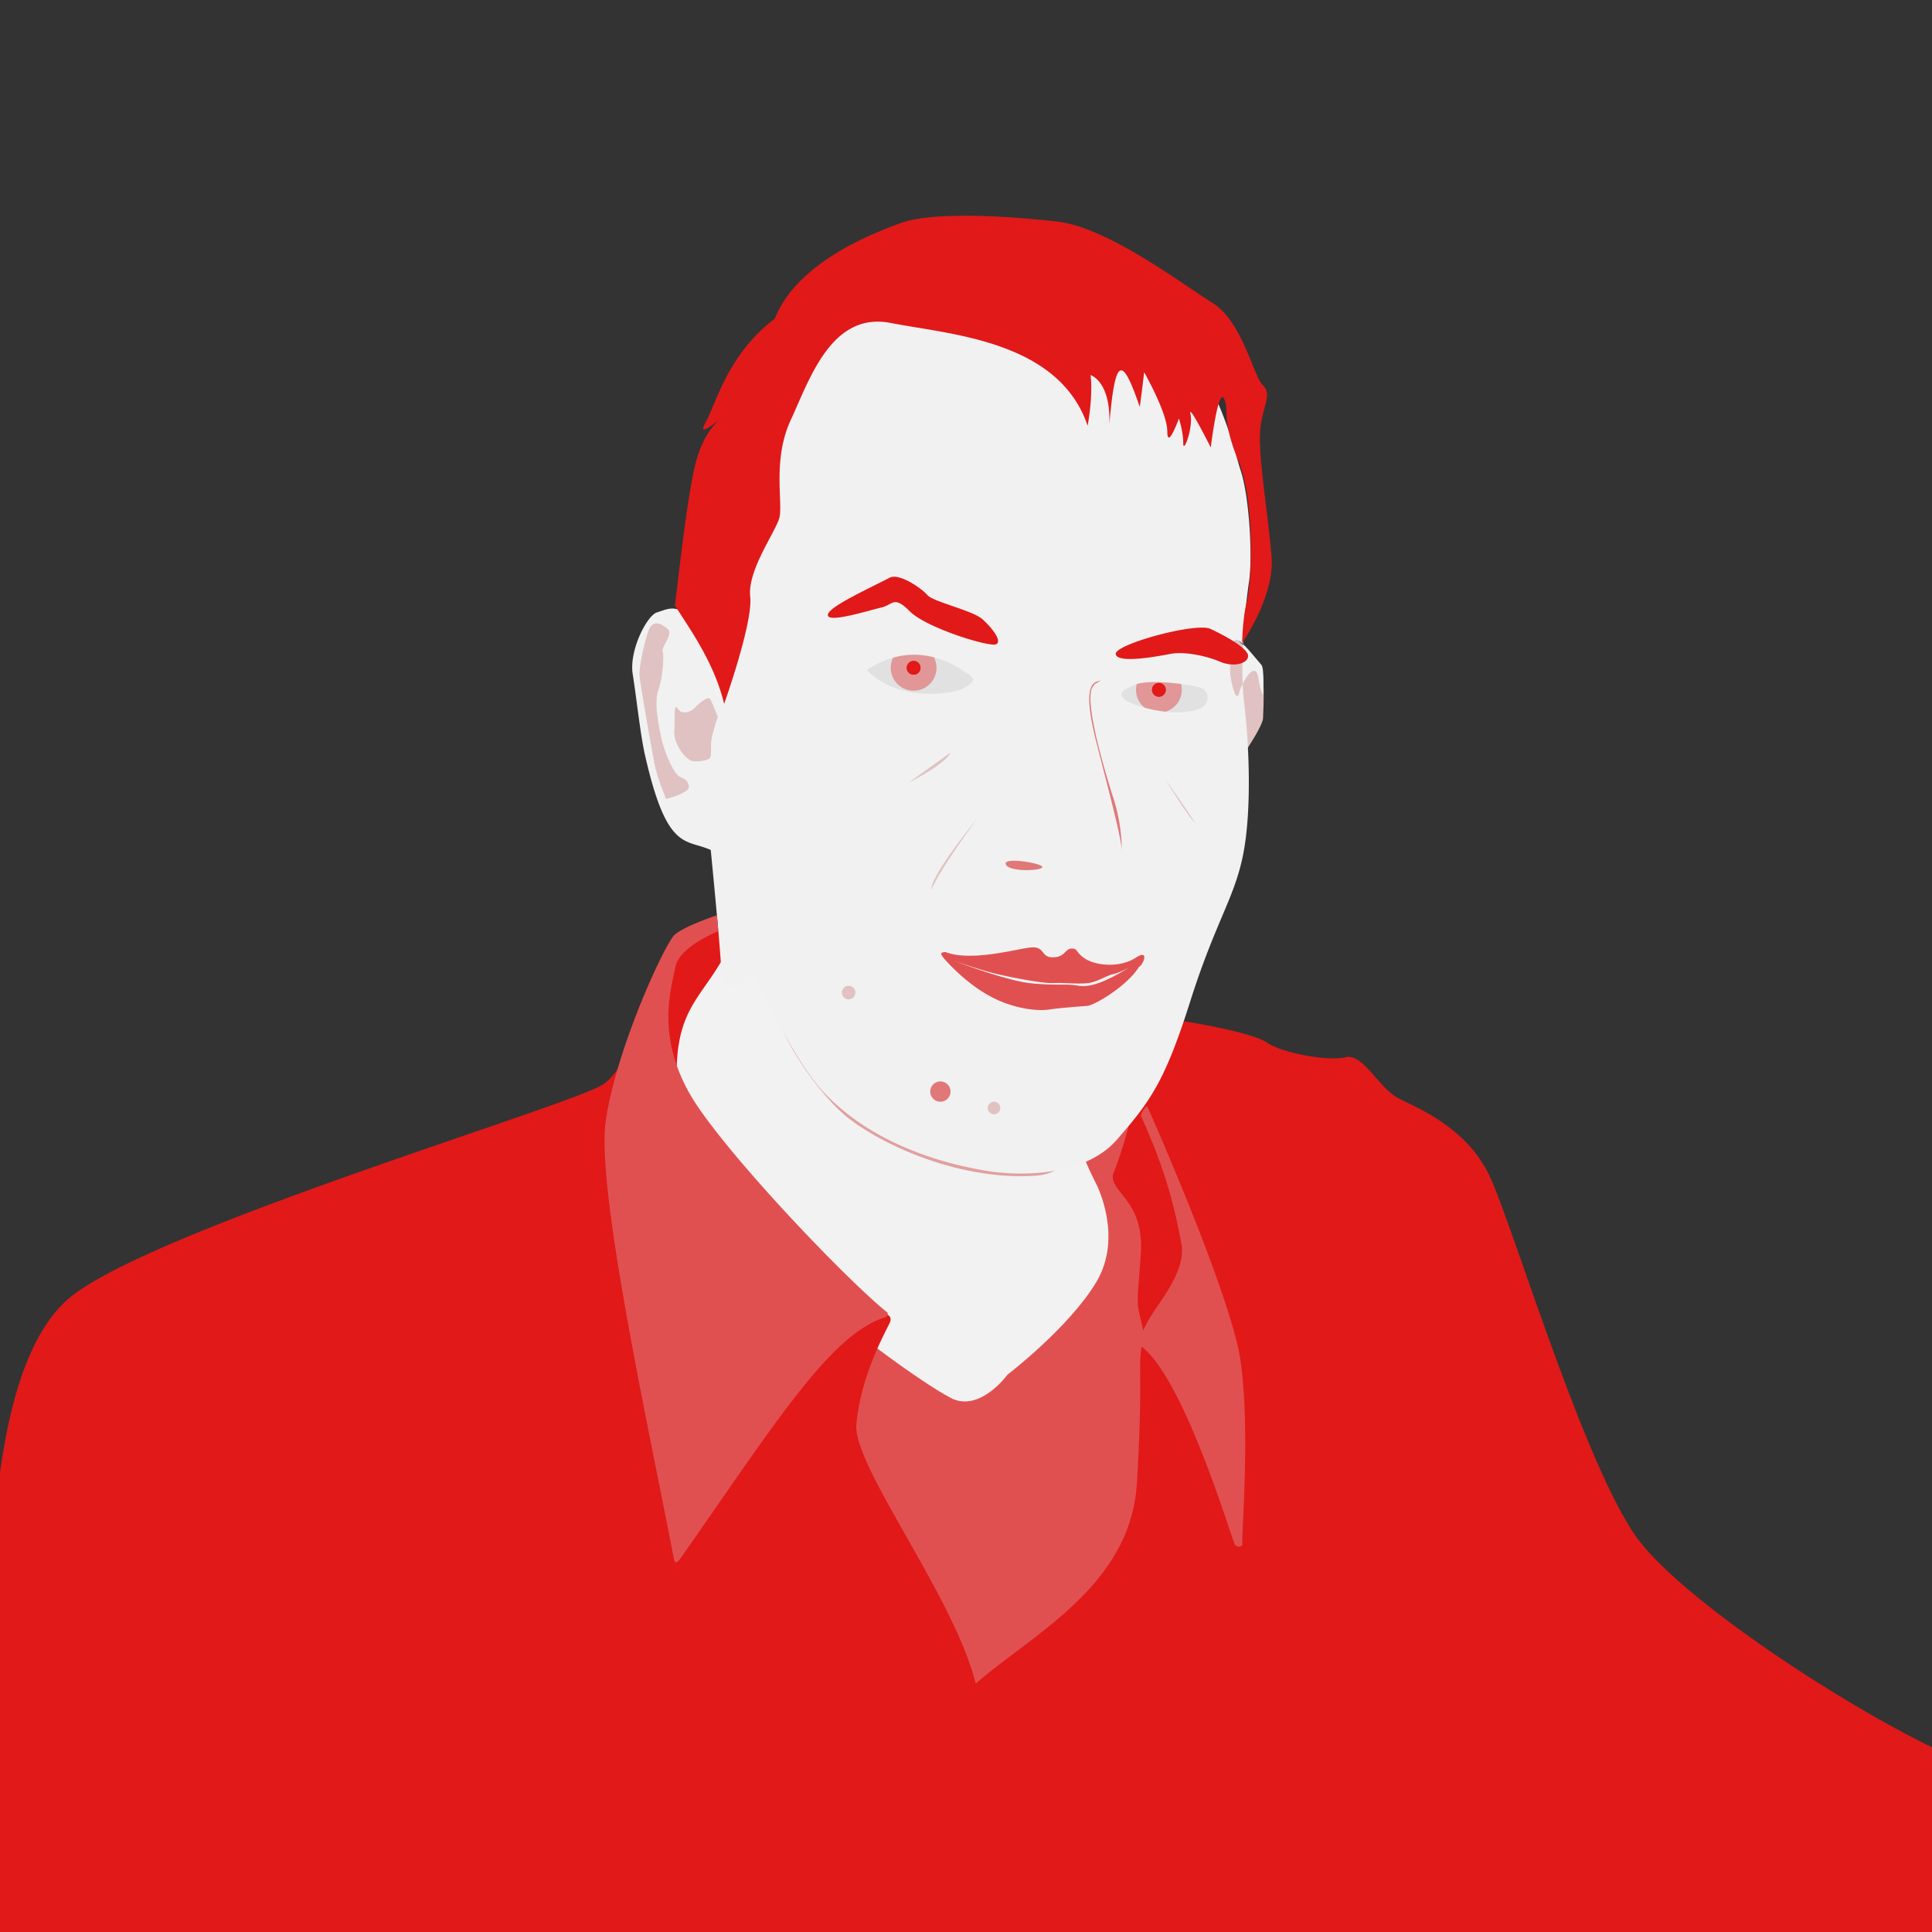
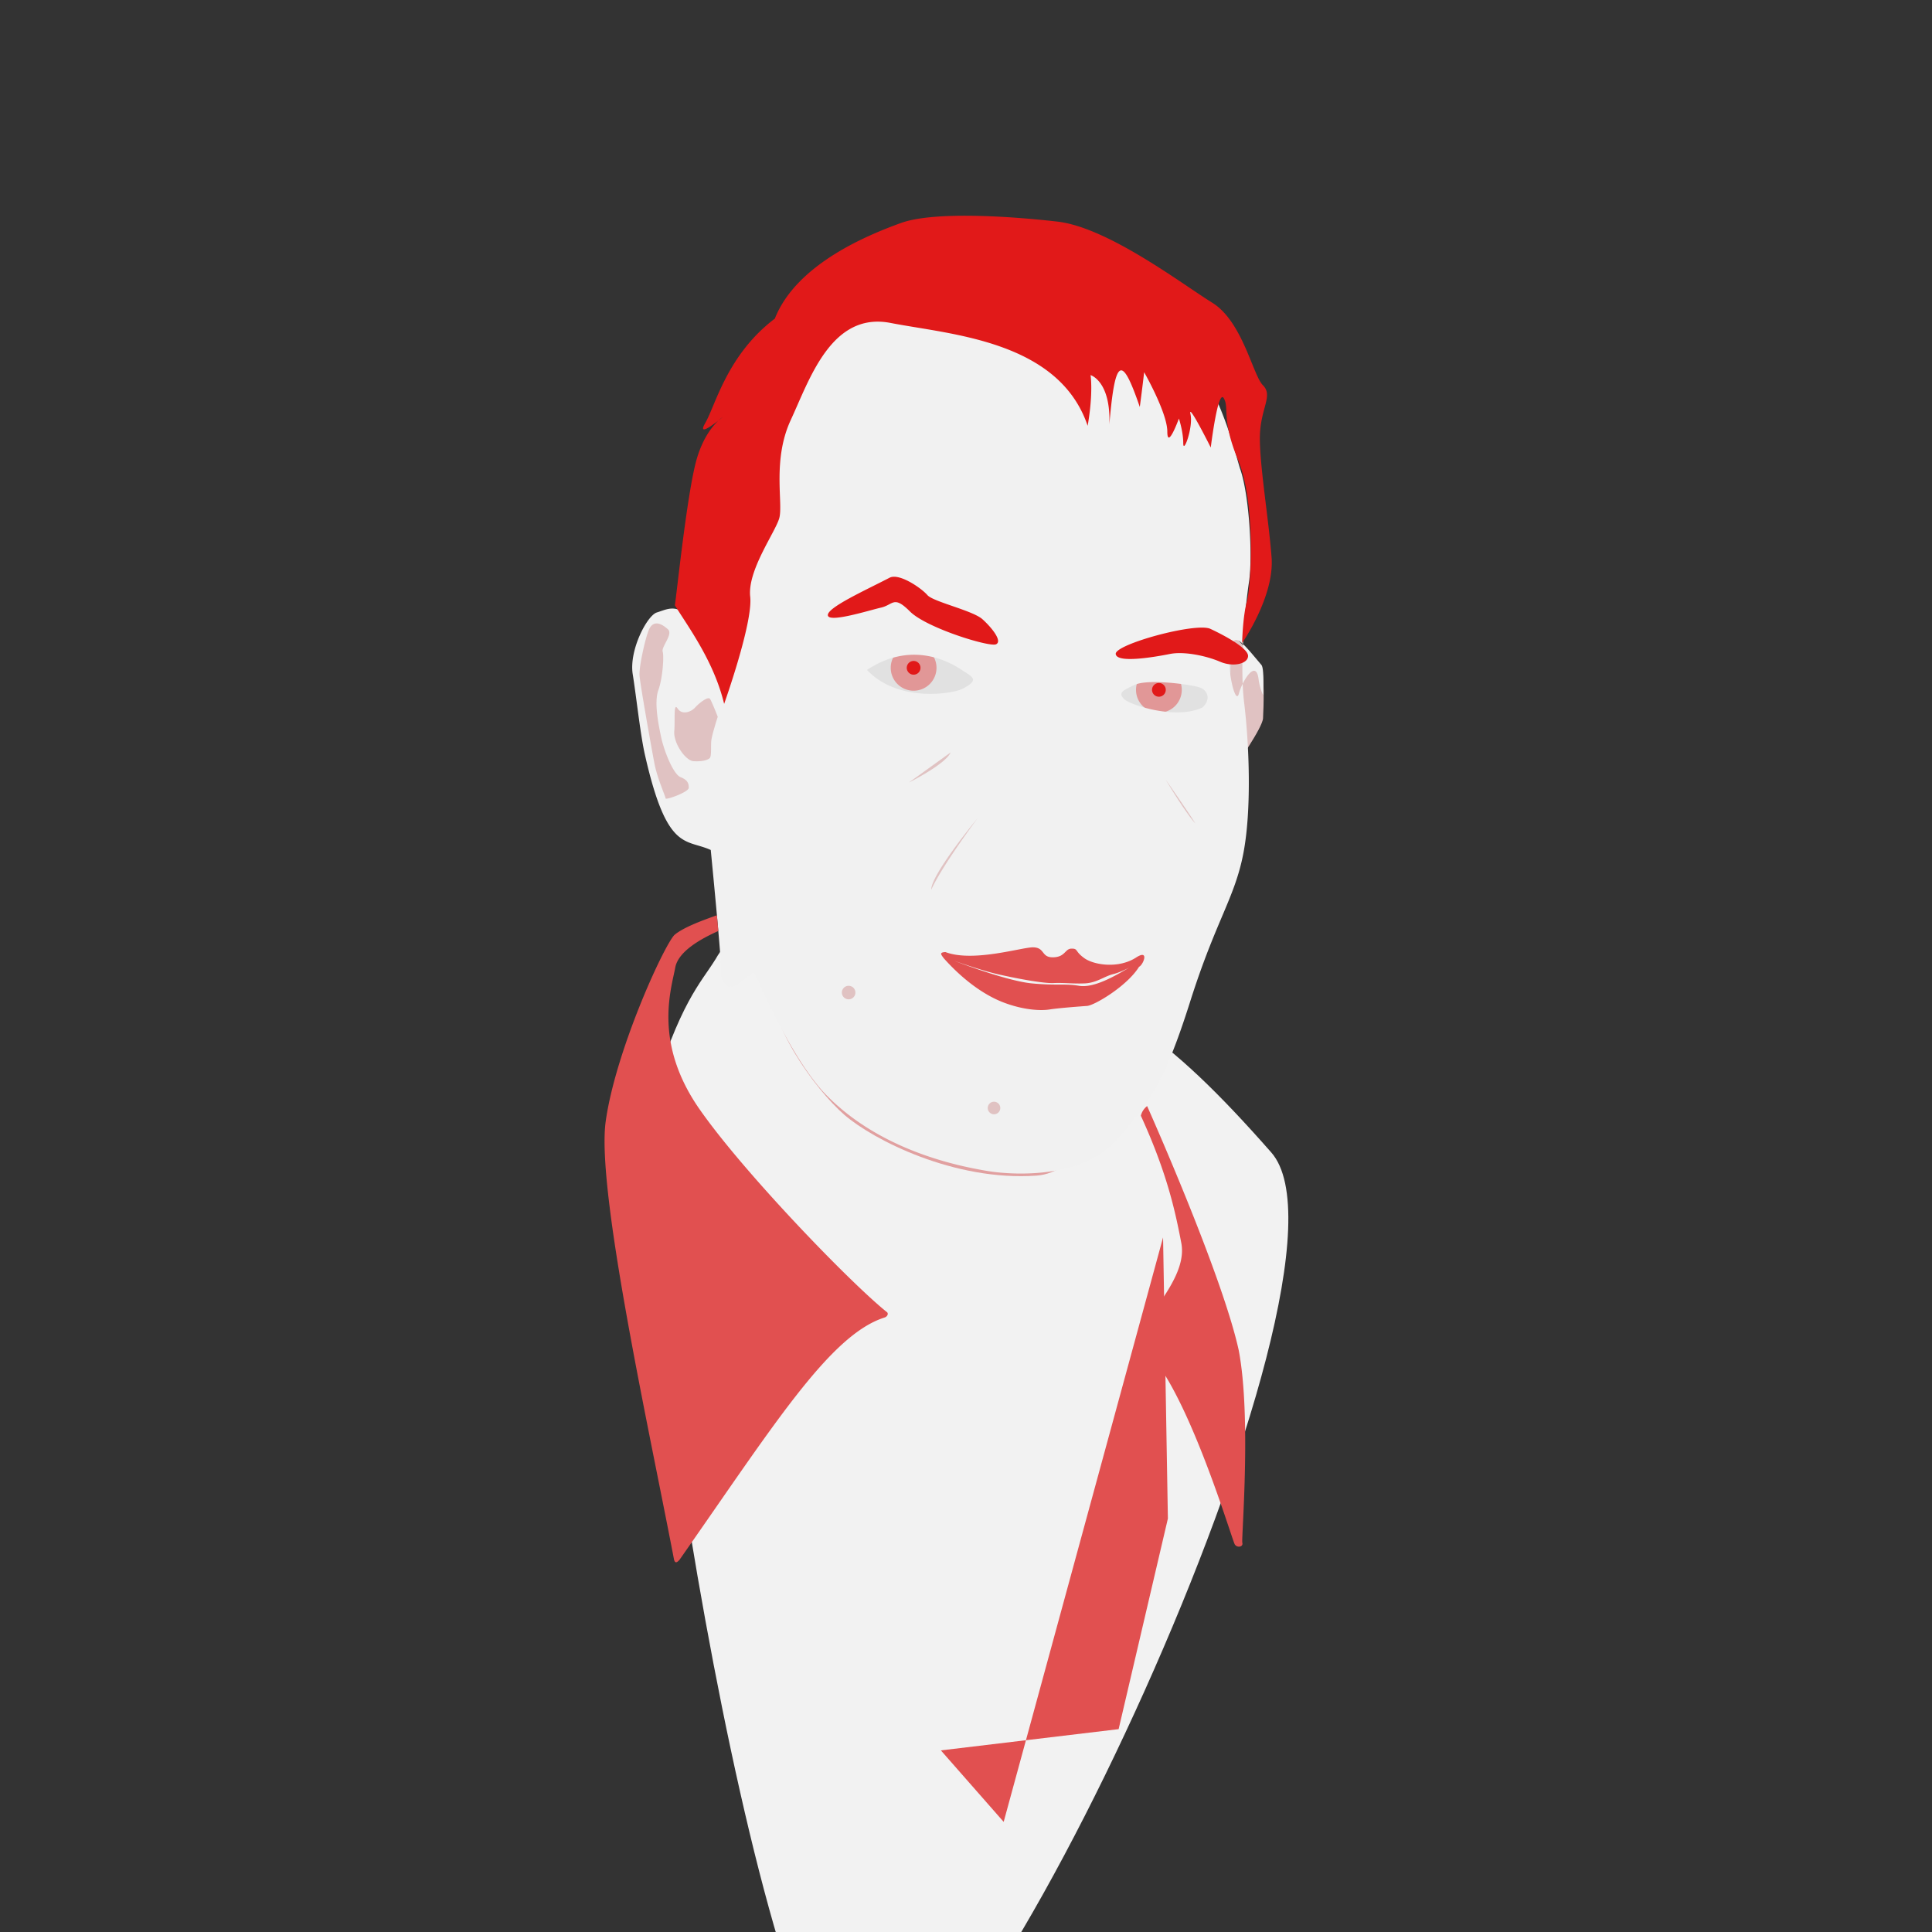
<svg xmlns="http://www.w3.org/2000/svg" width="2000" height="2000" viewBox="0 0 2000 2000">
  <rect x="0" y="0" width="2000" height="2000" fill="#333333" stroke="none" />
  <defs>
    <style>
      .cls-1 {
        fill: #e1e1e1;
      }

      .cls-1, .cls-2, .cls-3, .cls-4, .cls-5, .cls-6, .cls-7, .cls-8, .cls-9 {
        fill-rule: evenodd;
      }

      .cls-2 {
        fill: #f2f2f2;
      }

      .cls-3 {
        fill: #e19797;
      }

      .cls-4 {
        fill: #e15050;
      }

      .cls-5 {
        fill: #e11919;
      }

      .cls-6 {
        fill: #e1a0a0;
      }

      .cls-7 {
        fill: #e0c2c2;
      }

      .cls-8 {
        fill: #f1f1f1;
      }

      .cls-9 {
        fill: #e07878;
      }
    </style>
  </defs>
  <path id="Color_Fill_1_copy_4" data-name="Color Fill 1 copy 4" class="cls-1" d="M1098,749l178,23,3-121L846,591,820,760Z" />
  <path id="Color_Fill_1_copy_6" data-name="Color Fill 1 copy 6" class="cls-2" d="M741,992.5c-16,26-37,44-68,147.5-27.849,92.98,108,993,217,1040s535-863,426-987-173.57-167.51-275.52-179.51S785.977,911.54,741,992.5Z" />
  <path class="cls-3" d="M1200.87,690.456a23.686,23.686,0,1,1-24.84,22.475A23.689,23.689,0,0,1,1200.87,690.456ZM946.955,667.667a23.686,23.686,0,1,1-24.838,22.475A23.685,23.685,0,0,1,946.955,667.667Z" />
-   <path id="Color_Fill_1_copy_5" data-name="Color Fill 1 copy 5" class="cls-4" d="M1204,1281l5,291-51,218-184,22s-94-235-116-280,45-140,45-140,51,39,81,55,59-24,59-24,64-49,92-96,0-101,0-101-14-27-14-34,60-61,60-61l65,74Z" />
-   <path id="Color_Fill_1" data-name="Color Fill 1" class="cls-5" d="M1200.04,707.024a7.106,7.106,0,1,1-7.45,6.743A7.116,7.116,0,0,1,1200.04,707.024Zm-253.907-22.8a7.106,7.106,0,1,1-7.451,6.742A7.107,7.107,0,0,1,946.133,684.219ZM2061.47,2266.87c-337.33-26.99-1106.448-12-1106.448-12s-4.047-74.76-5.044-165.88L-70.465,2130.43s35.982-322.33,50.974-389.8-1.5-329.84,97.451-401.8,509.745-193.4,545.727-215.89,59.97-139.432,82.459-148.427c14.856-5.943,38.873-20.391,61.244-22.6,42.71-4.213,5.942,6.752,5.942,6.752S762.5,970,742.5,1002s-41.247,48.49-42,105.5c-0.61,46.19,202.5,251,202.5,251s24-1.5,18,11-30,55.5-34.5,105c-3.887,42.76,101.5,178.87,123.53,268.31,60.45-52.22,160.59-101.95,166.88-207.58,7.5-125.93-1.02-116.86,7.5-154.42-9.01-37.99-7.53-24.45-3.53-81.45s-30.64-63.26-28.92-83.28c20.48-50.81,26.24-101.04,31.54-114.58,4.5-11.5,11-21,17-48,44.94,6,97.96,16.59,111.34,25.96,15,10.5,62.97,19.49,80.96,14.99s34.49,31.49,53.98,41.98,71.96,29.99,95.95,82.46,95.95,292.35,149.92,370.32,290.86,223.38,358.32,239.88S2398.8,2293.85,2061.47,2266.87Z" />
+   <path id="Color_Fill_1_copy_5" data-name="Color Fill 1 copy 5" class="cls-4" d="M1204,1281l5,291-51,218-184,22l65,74Z" />
  <path id="Color_Fill_3" data-name="Color Fill 3" class="cls-6" d="M1181,1048c11.91-55.019-23,163-108,169s-169-37-199-63-81-96.5-75.227-140.03C758.024,890.581,1151.32,1185.08,1181,1048Z" />
  <path id="Color_Fill_1_copy_9" data-name="Color Fill 1 copy 9" class="cls-7" d="M1279,793s28-39.5,28.5-49.5,2-47-2.5-54-19.5-23.5-26.5-30S1271.5,789.5,1279,793Z" />
  <path id="Color_Fill_2_copy" data-name="Color Fill 2 copy" class="cls-8" d="M1293,602c-4,27-10,85-5,126s8,110-1,156-28.33,68.888-55,153c-26,82-41,103-76,143s-106,37-135,32-112-21-169-82c-27.507-30.42-54.31-85.15-71.74-124.25a124.121,124.121,0,0,1-17.76,13.75c-10,6.5-17-5-16-14,0.677-6.092-6.206-79.071-10.724-125.6C709.86,868.094,690.631,882.038,668,783c-5-21-9-60-13-85s15-61,25-64,19-9,33,4c-1-30,0-84,39-194s103-199,296-184,227,200,236,226S1297,575,1293,602ZM995.4,693.4c-18-11.93-55.066-28.224-97.9.1C930,728,987,718,996.5,713,1014.5,703.528,1006.87,701.005,995.4,693.4Zm168.1,30.1c5.5,6,53.5,22,81,9,9-7.5,6.5-18-3-21s-53-9-67-2.5S1158,717.5,1163.5,723.5Zm142.25-35.25c3.21,3.77,1.7,25.747,1.95,30s-4.09-8.536-4.7-14.247c-2.5-23.5-17.5,2-20.5,14-4.41,16.378-17.54-48.274-4.23-55.226C1283.06,660.278,1292.87,673.119,1305.75,688.25Z" />
  <path id="Color_Fill_1_copy_7" data-name="Color Fill 1 copy 7" class="cls-5" d="M1200.04,707.024a7.106,7.106,0,1,1-7.45,6.743A7.116,7.116,0,0,1,1200.04,707.024Zm-253.907-22.8a7.106,7.106,0,1,1-7.451,6.742A7.107,7.107,0,0,1,946.133,684.219ZM749.625,728.636s29.985-83.958,26.987-110.945S802.1,551.724,806.6,536.732s-7.5-59.97,11.994-101.949,41.979-112.444,103.448-100.45,173.911,17.991,203.9,106.447c5.99-34.483,3-52.474,3-52.474s20.99,6,19.49,50.974c5.99-71.964,13.49-70.464,31.48-17.991,3-22.488,4.5-35.982,4.5-35.982s23.99,41.979,23.99,61.47,11.99-13.494,11.99-13.494,4.5,13.494,4.5,25.488,10.49-16.492,7.49-29.985,20.99,34.482,20.99,34.482,7.5-61.469,13.5-50.974-3,20.989,14.99,64.468,13.49,128.935,8.99,145.427-5,43.473-5,43.473,33.49-47.971,30.49-88.451-13.49-101.949-11.99-128.935,13.49-38.981,3-49.475-20.99-65.967-52.48-85.458-107.94-77.961-160.42-83.958-128.933-10.494-161.916,1.5S824.588,272.864,802.1,329.835c-49.475,37.481-61.469,89.955-71.964,107.946s17.991-6,17.991-6-19.49,11.994-28.486,49.475S701.649,604.2,698.651,626.687C713.643,650.675,739.13,685.157,749.625,728.636ZM857,637c-1-8,39-26,64-39,10-5,33,11,39,18s47,16,57,25,21,23,14,26-72-17-89-34-17-7-30-4S858,645,857,637Zm298,40c-1-10,83-33,98-26s39,20,39,28-15,12-29,6-37-11-52-8S1156,687,1155,677Z" />
  <path id="Color_Fill_1_copy_2" data-name="Color Fill 1 copy 2" class="cls-4" d="M915.443,1363.97c-56.715,18.16-115.075,112.43-212.1,250.84-2.135,2.28-4.827,4.84-5.875-1.84C671.758,1478.88,617.2,1231.57,627,1161c10-72,59-179.667,71-193,9.053-7.8,28.35-14.927,44.153-20.536,0.511,5.635,1,11.11,1.452,16.3-18.782,8.388-41.6,21.353-44.605,37.906-4,22-23,77.33,25,146.33,45.6,65.55,156.174,179.83,193.7,209.96C920.381,1359.53,918.571,1363.16,915.443,1363.97ZM1181,1155a18.111,18.111,0,0,1,6.5-10s77.25,172.88,94.78,252.57c13.32,69.12,2.67,194.9,3.76,199.43,1.33,4.67-6.02,5.65-8.02,1.32-4.66-10.67-53.39-173.58-97.11-204.91-1.26-10.31,1.08-12.94,5.49-22.09,9-19.49,42.49-52.98,36.49-84.46S1208.5,1215,1181,1155ZM977,992c20.5,23,42.5,38.5,62.5,46s37.5,8.5,47,7,29.83-3,38.83-3.67c7.8-.57,41.69-20.75,53.84-40.56,4.05-1.585,10.85-17.98-2.21-10.113-18.66,12.633-44.57,8.246-54.29,1.343-10.34-7.333-6.34-10-13.34-10s-6.33,8.667-19,9-8.33-10-20.66-10.333c-11.3-.306-62.12,15.865-90.972,4.9C972.229,985.928,974,988,977,992Zm10.5,2.5s54.17,21,80.67,23.5,33.83,0,48.83,2.5,36.16-9.68,47.52-16.25-2.36,1.77-11.93,4.09-17.26,9.16-29.76,9.66-21.33-.83-32.33-0.33-42-5.5-59-9.5S987.5,994.5,987.5,994.5Z" />
-   <path id="Color_Fill_1_copy" data-name="Color Fill 1 copy" class="cls-9" d="M1042,896c5.37,6.717,37,5.5,37,1.5S1034,886,1042,896Zm98-192c-4,3-22.5-4-5,64.5s27.5,106,26,114c1-18-3.5-41-8-55s-32.82-102.657-21.5-117C1135.37,705.594,1131,710,1140,704ZM973.5,1119.5A10.5,10.5,0,1,1,963,1130,10.5,10.5,0,0,1,973.5,1119.5Z" />
  <path id="Color_Fill_1_copy_8" data-name="Color Fill 1 copy 8" class="cls-7" d="M743,742s-5.5,17-6.5,23.5,0.5,17.5-2,19.5-8,3.5-16.5,3-21-19-20-31-1-30.5,3.5-23.5,14,3.5,18-1,13.5-12,15.5-9S743,742,743,742Zm-51.5-90.5c-8.437-7.67-16-9-20,1s-10,38-9.5,46.5,12.5,76,15.5,91.5,11.5,34,11.5,36,24-6.5,24-11-1-8-8.5-11-17-27-20-41-7.5-36.5-3-49,6-35,4.5-40S697,656.5,691.5,651.5Zm187,369a7,7,0,1,1-7,7A7,7,0,0,1,878.5,1020.5Zm150.5,120a6.5,6.5,0,1,1-6.5,6.5A6.5,6.5,0,0,1,1029,1140.5ZM984,779l-43,31S979,791,984,779Zm28,68s-48,58-48,74C975.667,895.667,1012,847,1012,847Zm194.67-40s24.66,35.333,30.66,45.333C1226.67,840.667,1206.67,807,1206.67,807Z" />
</svg>